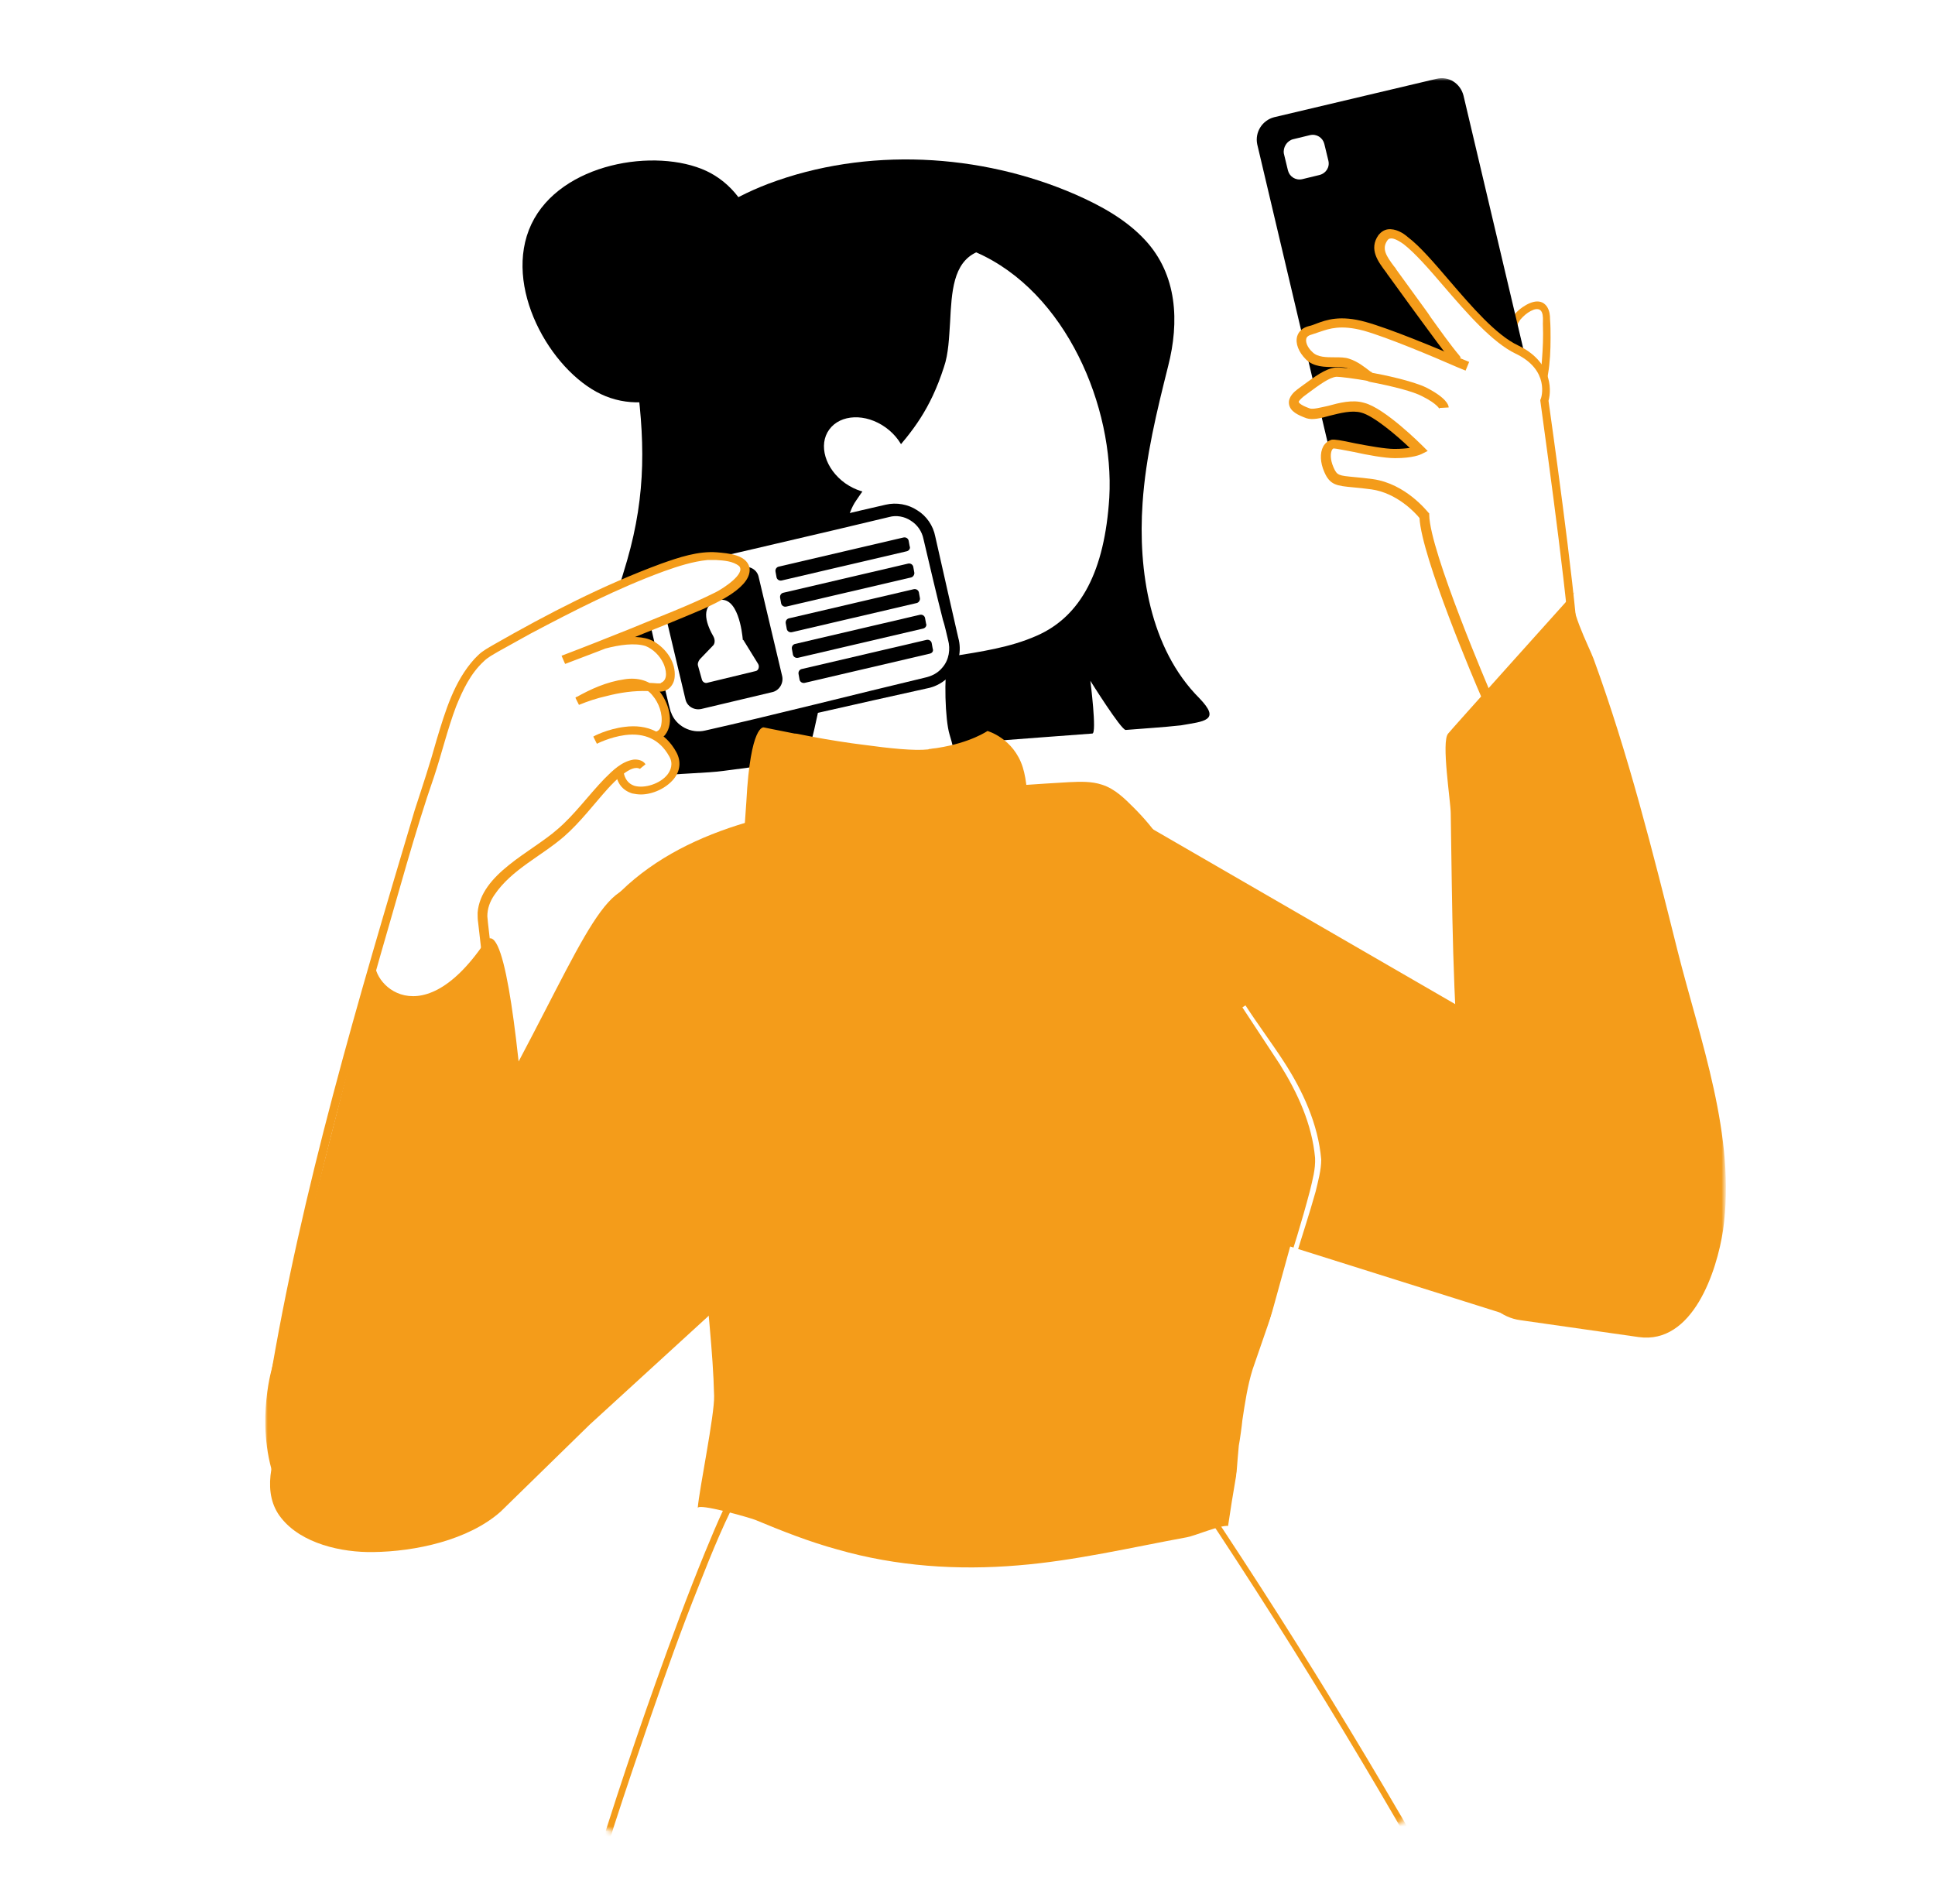
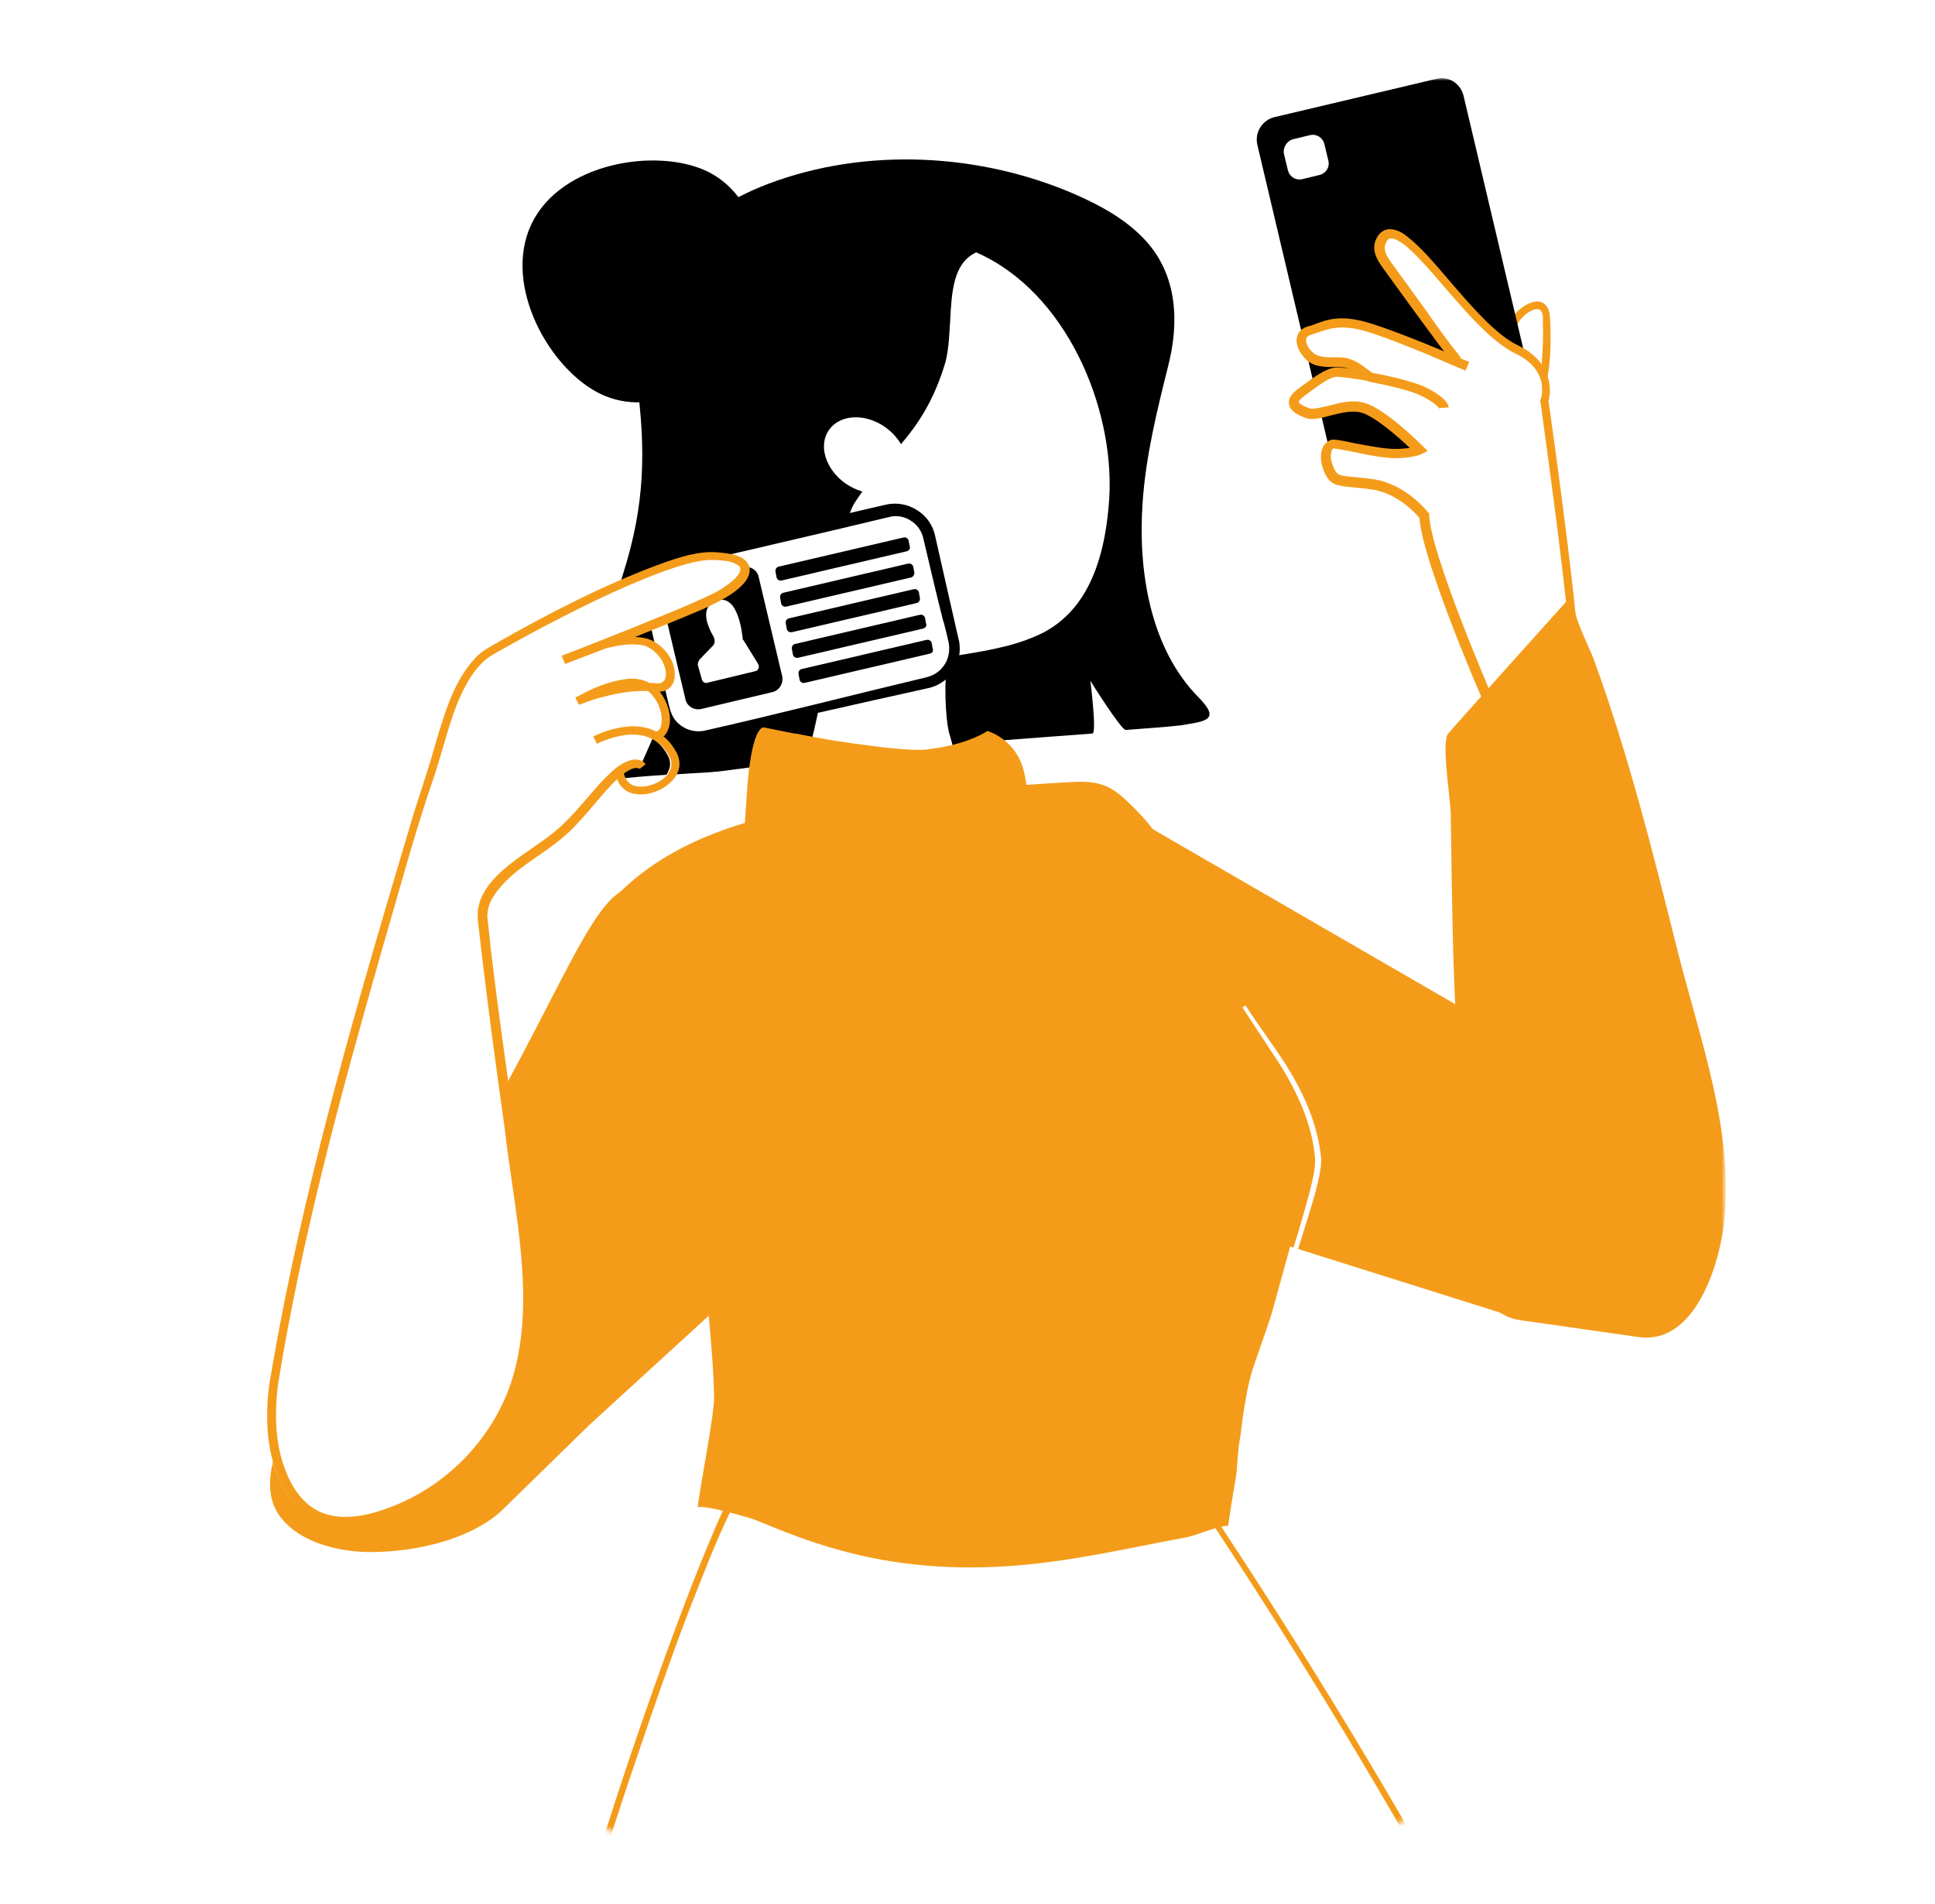
<svg xmlns="http://www.w3.org/2000/svg" xmlns:xlink="http://www.w3.org/1999/xlink" version="1.1" id="Capa_1" x="0px" y="0px" viewBox="0 0 378 372" style="enable-background:new 0 0 378 372;" xml:space="preserve">
  <style type="text/css">
	.st0{clip-path:url(#SVGID_00000054267059098398413340000000666342567973796746_);}
	.st1{fill:#FFFFFF;filter:url(#Adobe_OpacityMaskFilter);}
	.st2{mask:url(#mask0_386_61406_00000082348645508725662300000001606406612638476672_);}
	.st3{fill:#FFFFFF;}
	.st4{fill:#F49C1A;}
</style>
  <g>
    <defs>
      <rect id="SVGID_1_" y="0" width="378" height="372" />
    </defs>
    <clipPath id="SVGID_00000069365348557416393000000003679857488501659544_">
      <use xlink:href="#SVGID_1_" style="overflow:visible;" />
    </clipPath>
    <g style="clip-path:url(#SVGID_00000069365348557416393000000003679857488501659544_);">
      <defs>
        <filter id="Adobe_OpacityMaskFilter" filterUnits="userSpaceOnUse" x="51.8" y="15.3" width="285.4" height="715.2">
          <feColorMatrix type="matrix" values="1 0 0 0 0  0 1 0 0 0  0 0 1 0 0  0 0 0 1 0" />
        </filter>
      </defs>
      <mask maskUnits="userSpaceOnUse" x="51.8" y="15.3" width="285.4" height="715.2" id="mask0_386_61406_00000082348645508725662300000001606406612638476672_">
        <path class="st1" d="M-9.4-39h407.5v207.6c0,112.2-91.3,203.4-203.8,203.4C81.9,372-9.4,280.9-9.4,168.6V-39z" />
      </mask>
      <g class="st2">
        <path d="M255.9,192.4c0.3,0-0.1-0.2-0.2-0.3c-0.3-0.2-0.7-0.3-1-0.3c-0.3,0,0.1,0.2,0.2,0.3C255.2,192.2,255.6,192.4,255.9,192.4     z" />
        <path d="M237.1,181.3c3.7,2.3,7.1,5.1,10,8.3c1.4,1.5,2.8,3.2,4.1,4.9c1.2,1.7,2.5,3.7,3.8,5.5c1.4,2.1,2.9,4,4.7,5.8     c0.6,0.6,1.9-0.2,1.2-0.9c-3.2-3.1-5.4-7-7.9-10.6c-2.6-3.6-5.5-6.8-8.9-9.7c-1.9-1.6-3.9-3.1-6-4.4     C237.3,179.8,236.3,180.8,237.1,181.3z" />
        <path d="M235.8,140.4c0.9-0.7,0.6-1.8-1.5-4c-9.7-9.7-12-25-11.1-38.1c0.6-9.1,2.8-18,5-26.8c2.2-8.6,1.8-17.8-4.5-24.6     c-3.7-4-8.6-6.7-13.6-8.9c-18.6-8.1-40.9-9.3-60-2.1c-15.5,5.9-28.6,18.5-26,36.3c1.9,13.4,2.2,24.1-1.6,37.3     c-2.4,8.3-5.5,16.4-7.5,24.8c-1.7,7.1-0.1,15-5.1,21c3.3-4,26-3.9,31.4-4.7c10-1.3,20.1-2.7,30.1-3.8c12.5-1.4,29-2.5,42-3.5     c0.9-0.1-0.4-10.3-0.4-10.3s6,9.6,6.9,9.6c3.6-0.3,7.2-0.5,10.8-0.9C232.9,141.3,234.9,141.1,235.8,140.4z" />
        <path d="M138,33.4c9.9,4.7,13.3,18.2,7.6,30.2c-5.7,12.1-18.3,18.1-28.2,13.4c-9.9-4.7-19.3-21.1-13.6-33.2     C109.5,31.8,128.1,28.8,138,33.4z" />
        <path class="st3" d="M190.6,47.8c-8.4,3.4-5.1,15.8-7.5,23.3c-4,12.4-9.6,15-16.9,25.7c-1.6,2.4-1.9,5.2-4.5,6.4     c-1.4,0.6-1.2,5.5-1.3,6.7c-0.4,5.5,0.1,11.1-0.2,16.6c-0.7,11.3-5.7,31.2-11.8,40.9c-4.3,6.7,4.8,9.2-0.7,15.1l5,2     c0,0,22.3,12.2,43.9,4c55.7-20.9,0.3-25.2,0.3-25.2c-8.1-1-7.9-12.5-10.2-20.3c-0.8-2.7-1.1-11.1-0.4-13.8     c5.7-0.9,11.4-1.8,16.7-4.1c11.2-4.9,14.2-16.9,14.9-28C219,78.5,208.8,55.4,190.6,47.8z" />
        <path d="M180.6,192.6c-4.2,0-9-0.5-14.3-1.8c-8-2-13.4-4.8-14.1-5.2c-0.3-0.1-1.5-0.6-2.6-1l-1.7-0.6c-1-0.4-1.4-0.6-1.5-1.2     l-0.1-0.6l0.4-0.5c2.2-2.4,1.5-3.8,0.5-6c-1.1-2.2-2.4-5,0.1-8.9c5.9-9.3,10.8-28.7,11.6-40.3c0.2-2.7,0.1-5.4,0.1-8.1     c0-2.8-0.1-5.7,0.1-8.6c0-0.2,0-0.5,0-0.8c0.1-3.2,0.3-6.1,2-6.9c1.3-0.6,1.8-1.8,2.6-3.3c0.4-0.9,0.8-1.8,1.4-2.7     c2.6-3.7,4.9-6.4,7-8.9c4.1-4.8,7.3-8.5,9.8-16.5c0.7-2.3,0.9-5.2,1.1-8.2c0.3-6.3,0.7-13.3,7.1-15.9l0.5,1.1l0.5-1.1     c8.7,3.6,16.3,11.1,21.5,21.1c4.7,9.1,7.1,19.9,6.5,29.4c-0.9,15.3-6,24.8-15.6,29.1c-5.2,2.3-10.7,3.2-16.1,4.1     c-0.4,3.1-0.1,10.1,0.5,12.4c0.6,1.9,1,4.1,1.4,6.2c1.3,6.5,2.5,12.6,7.8,13.2c0.5,0,6.1,0.5,12,1.8c8.6,1.9,13.1,4.6,13.6,8.1     c0.7,5.2-7.4,10.8-25.6,17.7C193.1,191.2,187.6,192.6,180.6,192.6z M153.4,183.5c0.2,0.1,22,11.8,42.8,4c9-3.4,15.6-6.5,19.6-9.4     c3.1-2.2,4.6-4.1,4.4-5.7c-0.3-2.3-4.6-4.4-11.6-6c-5.8-1.3-11.6-1.7-11.7-1.7h-0.1c-7.1-0.8-8.6-8.5-9.9-15.2     c-0.4-2.1-0.8-4.1-1.4-6c-0.9-2.9-1.1-11.5-0.4-14.4l0.2-0.8l0.8-0.1c5.5-0.9,11.2-1.7,16.4-4c8.7-3.8,13.3-12.7,14.2-27     c1-17.6-8.4-40.2-26-47.9c-4.5,2.1-4.8,7.7-5.1,13.6c-0.2,3-0.3,6.2-1.2,8.8c-2.7,8.4-6.2,12.6-10.3,17.3c-2,2.4-4.4,5.1-6.8,8.7     c-0.5,0.7-0.9,1.5-1.2,2.3c-0.7,1.7-1.6,3.5-3.7,4.5c-0.2,0.3-0.5,1.3-0.6,4.7c0,0.4,0,0.7,0,0.9c-0.2,2.8-0.2,5.6-0.1,8.3     c0,2.7,0.1,5.5-0.1,8.3c-0.8,11.9-5.9,31.9-12,41.5c-1.7,2.7-0.9,4.5,0.1,6.5c1,2,2.1,4.4,0.2,7.4c0.3,0.1,0.6,0.2,0.9,0.3     l1.8,0.7C152.8,183.2,153.1,183.3,153.4,183.5z" />
        <path class="st3" d="M176.1,94c2.2-3,0.8-7.7-3.1-10.5c-3.9-2.8-8.8-2.6-11,0.4c-2.2,3-0.8,7.7,3.1,10.5     C169.1,97.2,174,97,176.1,94z" />
        <path class="st3" d="M103.3,725.6c-2.3-0.3-4-2.5-3.9-5.2c1.5-40.1,3.4-304.1,10.2-336.7c7.3-34.6,33.2-90.1,37.2-97.2l87,20     c0,0-40.2,178.2-48.4,227.7c-8.3,50.7-40.6,196.2-40.6,196.2L103.3,725.6z" />
        <path class="st3" d="M160.2,279.6c22.2,79.5,47.5,127.2,92.1,214.4c2.9,75.5,5.7,150.8,14.1,192.4c0.5,2.5,2.7,4.3,5.2,4.1     l46.3-2.4c0,0,8.2-195.8,4.2-218.8c-9.9-56.6-87.7-179.2-87.7-179.2L160.2,279.6z" />
        <path class="st4" d="M146.2,286.1c-3.6,5.3-6.1,11.4-8.5,17.2c-3.4,8.3-6.5,16.7-9.5,25.1c-5.3,14.9-10.3,30-14.7,45.2     c-7.4,25.4-10,51.8-10.4,78.2c-0.2,14.5,0.4,28.9,0.8,43.3c0.5,14.8,0.7,29.7,0.7,44.5c0,29.7-1,59.4-2.9,89     c-0.2,3.7-0.5,7.5-0.8,11.2c0,0.5,1.1,1.4,1.1,0.8c2.2-29.6,3.4-59.3,3.6-89c0.1-14.8,0-29.7-0.3-44.5     c-0.3-14.6-1.1-29.1-1.2-43.7c-0.2-28.6,1.8-57.4,9.4-85.2c3.9-14.3,8.7-28.5,13.5-42.5c3-8.7,6.1-17.4,9.5-25.9     c2.6-6.6,5.3-13.3,8.8-19.6c0.6-1.1,1.2-2.1,1.9-3.2C147.6,286.7,146.6,285.6,146.2,286.1z" />
        <path class="st4" d="M231,288.9c19.5,28.9,37.7,58.7,54.6,89.3c8.2,14.9,16.1,29.9,23.7,45.2c3.6,7.3,7.1,14.7,10.5,22.1     c3.6,7.9,7.4,15.9,9.6,24.3c1.6,5.9,1.8,11.9,2,17.9c0.2,6.1,0.4,12.3,0.5,18.4c0.5,18.1,1,36.1,1.6,54.2l0.7,23.3     c0.1,4,0.1,8,0.3,12.1c0,0.2,0,0.4,0,0.6c0,0.2,1.5,0,1.5-0.3c-0.3-9.9-0.6-19.8-0.9-29.7c-0.5-18.2-1-36.4-1.6-54.6     c-0.3-10-0.6-20-0.9-30c-0.3-8.6-3-16.9-6.3-24.8c-3.2-7.7-6.9-15.3-10.5-22.9c-7.3-15.2-15-30.2-23-45.1     c-16.5-30.7-34.4-60.6-53.6-89.7c-2.3-3.5-4.6-7-7-10.4C232.3,288.2,231,288.8,231,288.9z" />
        <path class="st3" d="M299,76.2c0.7,0.4,1.6-0.3,2-1c0.5-1,0.7-2.1,0.8-3.3c0.3-3.1,0.4-6.3,0.2-9.4c0-1-0.2-2.1-1-2.5     c-0.8-0.5-1.8-0.1-2.6,0.4c-1.1,0.7-2.1,1.6-2.7,2.7c-0.6,1.1,0.8,3-0.2,3.7c-2.5,1.9-3.5,0.6-2.5,1.9     C294,69.8,299,76.2,299,76.2z" />
        <path class="st4" d="M298.6,76.8c1,0.5,2,0,2.7-0.8c0.7-0.8,1-1.9,1.1-2.9c0.4-2.3,0.5-4.7,0.5-7.1c0-1.2,0-2.4-0.1-3.6     c0-0.9-0.1-1.7-0.6-2.5c-1.4-2-3.9-0.6-5.3,0.5c-0.7,0.6-1.5,1.4-1.8,2.4c-0.3,0.7-0.1,1.5,0.1,2.2c0.1,0.4,0.2,0.6,0.1,0.9     c0-0.1,0,0,0,0c-0.1,0.2,0.1,0-0.1,0.1c0.1-0.1,0,0-0.1,0c-0.2,0.1-0.3,0.2-0.5,0.3c-0.6,0.3-1.1,0.6-1.7,0.7     c-0.6,0.1-1.1,0.4-1,1.1c0.1,0.4,0.4,0.7,0.7,1c0.6,0.8,1.2,1.6,1.8,2.4c1.3,1.7,2.7,3.4,4,5.1c0.2,0.3,0.8,0.3,1.1,0     c0.3-0.3,0.2-0.8,0-1.1c-1-1.2-1.9-2.5-2.9-3.7c-0.7-0.9-1.4-1.8-2.1-2.7c-0.2-0.3-0.5-0.6-0.7-0.9c-0.1-0.1-0.2-0.2-0.2-0.3     c0.1,0.1-0.1-0.1-0.1-0.1c-0.1-0.1-0.1-0.2-0.1,0c0,0.2,0,0.5-0.2,0.6c0,0-0.2,0.2-0.2,0.2c0,0,0.1,0,0.2,0     c0.2,0,0.4-0.1,0.6-0.2c0.7-0.2,1.4-0.6,2.1-1c0.6-0.5,1-1.1,0.9-1.9c-0.1-0.6-0.3-1.3-0.3-1.9c0-0.2,0-0.2,0-0.3     c0-0.1,0.1-0.3,0.2-0.4c0.2-0.4,0.5-0.7,0.8-1c0.6-0.6,1.3-1.1,2.1-1.4c0.6-0.2,1.3-0.2,1.6,0.5c0.3,0.7,0.2,1.5,0.2,2.3     c0.1,2.4,0,4.8-0.2,7.3c-0.1,1.1-0.2,2.2-0.5,3.3c-0.1,0.4-0.3,0.9-0.6,1.2c-0.1,0.2-0.5,0.5-0.7,0.4c-0.4-0.2-0.8-0.1-1,0.3     C298.2,76.1,298.2,76.6,298.6,76.8z" />
        <path d="M248.9,22.9l31.7-7.5c2.4-0.6,4.7,0.9,5.3,3.3l14.5,61.4c0.6,2.4-0.9,4.7-3.3,5.3l-31.7,7.5c-2.4,0.6-4.7-0.9-5.3-3.3     l-14.5-61.4C245.1,25.8,246.6,23.5,248.9,22.9z" />
        <path class="st3" d="M252.6,27.2l3.3-0.8c1.3-0.3,2.5,0.5,2.8,1.7l0.8,3.3c0.3,1.3-0.5,2.5-1.8,2.8l-3.3,0.8     c-1.3,0.3-2.5-0.5-2.8-1.7l-0.8-3.3C250.6,28.8,251.4,27.5,252.6,27.2z" />
        <path class="st3" d="M267.8,73.7c-0.3-0.1-2.4-2.1-4.4-2.7c-2-0.6-5.6,0.5-7.6-1.5c-2-1.9-2.1-4.5,0.2-5     c2.3-0.5,4.5-2.5,10.7-0.8c4.9,1.4,14.4,5.4,18.3,7.1c-0.2-0.1-0.3-0.4-0.4-0.5c-2.8-3.4-5.3-7.1-8-10.7c-1.5-2.1-3-4.1-4.5-6.2     c-1.4-2-3.7-4.3-1.9-6.8c1.2-1.6,3.2-0.4,4.5,0.6c5.7,4.3,14.2,17.7,21.7,21.3c7.5,3.6,5.3,9.9,5.3,9.9s5,34.7,5.8,47.9     c0,0-8.1,37-20.4,32.4c-1.4-0.5,2.8-18.1,3.1-22.8c0,0-12-27.8-12.1-35.1c0,0-4.1-5.3-10.2-6.2c-6.1-0.9-7.2-0.2-8.4-2.9     c-1.2-2.7-0.4-4.8,0.7-4.9c1.1-0.2,8.8,1.8,12.2,1.8c3.4,0,4.8-0.7,4.8-0.7s-7.3-7.3-11.1-8.3c-3.7-1-8.6,1.8-10.6,1.1     c-2-0.7-4.4-1.9-1.6-4c2.8-2.1,5.1-3.9,7-4.1C261.8,72.8,264.6,73.1,267.8,73.7z" />
        <path class="st4" d="M289.3,160.1c-0.8,0-1.6-0.2-2.4-0.4c-1.4-0.5-1.3-2.5,1-14.4c0.7-3.7,1.4-7.3,1.5-9.1     c-1.2-2.7-11.7-27.4-12.1-35c-0.8-1-4.4-4.9-9.4-5.6c-1.4-0.2-2.6-0.3-3.6-0.4c-3.1-0.3-4.5-0.4-5.6-3c-0.8-1.8-0.9-3.7-0.2-5     c0.4-0.7,1-1.1,1.6-1.3c0.6-0.1,1.8,0.1,4.6,0.7c2.6,0.5,5.9,1.1,7.7,1.1c1.3,0,2.3-0.1,3-0.2c-2.5-2.4-7.1-6.3-9.5-6.9     c-1.8-0.5-4.1,0.1-6.1,0.6c-1.8,0.5-3.4,0.9-4.6,0.5c-1.6-0.6-3.2-1.3-3.4-2.8c-0.2-1.4,1.2-2.5,1.6-2.8l0.8-0.6     c2.6-1.9,4.7-3.5,6.7-3.7c1.1-0.1,4.4,0.4,7.1,0.9l-0.3,1.8c-3.3-0.6-6-0.9-6.6-0.9c-1.4,0.1-3.4,1.6-5.7,3.3l-0.8,0.6     c-0.7,0.6-0.9,0.9-0.9,1c0,0.1,0.2,0.6,2.2,1.3c0.6,0.2,2.1-0.2,3.5-0.5c2.2-0.6,4.8-1.3,7.1-0.6c4,1,11.2,8.2,11.5,8.5l0.9,0.9     l-1.2,0.6c-0.2,0.1-1.7,0.8-5.1,0.8c0,0-0.1,0-0.1,0c-2,0-5.3-0.6-8-1.2c-1.6-0.3-3.6-0.7-4-0.7c0,0-0.2,0.1-0.3,0.3     c-0.3,0.6-0.4,1.8,0.3,3.4c0.7,1.6,1,1.6,4.1,1.9c1,0.1,2.2,0.2,3.6,0.4c6.4,0.9,10.6,6.3,10.8,6.5l0.2,0.2v0.3     c0.1,7.1,11.9,34.5,12,34.8l0.1,0.2v0.2c-0.1,1.9-0.8,5.6-1.6,9.6c-0.8,4.4-2,10.9-1.8,12.4c1.4,0.4,2.7,0.2,4.1-0.5     c8.6-4.7,14.3-29.3,14.7-31.3c-0.9-13.1-5.8-47.4-5.8-47.7l0-0.2l0.1-0.2c0.1-0.2,1.8-5.6-4.9-8.8c-4.6-2.2-9.6-8-14-13.1     c-2.9-3.4-5.7-6.6-7.9-8.3c-1.4-1-2.2-1.2-2.6-1.1c-0.2,0-0.4,0.1-0.6,0.4c-1.1,1.6-0.2,3,1.3,5c0.2,0.2,0.4,0.5,0.5,0.7     c1.5,2.1,3,4.1,4.5,6.2c0.7,1,1.5,2,2.2,3.1c1.8,2.5,3.7,5.2,5.7,7.6c0,0.1,0.1,0.1,0.2,0.2c0,0,0.1,0.1,0.1,0.1     c0,0-0.1-0.1-0.2-0.1l-0.8,1.7c-0.3-0.2-0.6-0.5-0.7-0.7c0,0,0-0.1-0.1-0.1c-2-2.5-3.9-5.1-5.8-7.7c-0.7-1-1.5-2-2.2-3     c-1.5-2.1-3-4.1-4.5-6.2c-0.2-0.2-0.3-0.5-0.5-0.7c-1.4-1.9-3.4-4.4-1.4-7.2c0.5-0.6,1.1-1,1.8-1.1c1.5-0.2,3,0.7,3.9,1.5     c2.4,1.8,5.2,5.1,8.2,8.6c4.3,5,9.1,10.6,13.4,12.6c6.3,3,6.6,8.3,5.9,10.8c0.4,2.9,5,35.2,5.8,47.8v0.1l0,0.1     c-0.2,1.1-6.1,27.4-15.7,32.6C291.7,159.8,290.5,160.1,289.3,160.1z" />
        <path class="st4" d="M281.2,79.9c0,0-0.4-1-3.4-2.5c-1.7-0.9-5.5-1.9-10.2-2.8l0.3-1.8c2.3,0.4,8,1.6,10.7,2.9     c3.9,2,4.4,3.4,4.4,3.9l-1.8,0.1C281.2,79.9,281.2,79.9,281.2,79.9z" />
        <path class="st4" d="M267.6,74.6c-0.3-0.1-0.6-0.2-1.1-0.7c-0.8-0.6-2.1-1.7-3.4-2c-0.6-0.2-1.5-0.2-2.4-0.2     c-1.9,0-4.1,0-5.6-1.5c-1.4-1.4-2.1-3.1-1.7-4.5c0.3-1,1.1-1.7,2.3-2c0.5-0.1,1-0.3,1.5-0.5c1.9-0.7,4.6-1.7,9.6-0.3     c4.7,1.3,13.6,5,18.5,7.1l1.7,0.7l-0.7,1.7l-1.7-0.7c-4.8-2.1-13.6-5.8-18.2-7.1c-4.5-1.2-6.7-0.4-8.5,0.2     c-0.6,0.2-1.2,0.4-1.8,0.6c-0.7,0.2-0.9,0.6-0.9,0.7c-0.2,0.6,0.1,1.7,1.2,2.7c1,1,2.7,1,4.3,1c1.1,0,2.1,0,2.9,0.3     c1.6,0.5,3.1,1.7,4,2.4c0.2,0.2,0.5,0.4,0.6,0.4c0,0-0.1,0-0.2-0.1L267.6,74.6z" />
        <path class="st4" d="M307.6,115.7c-1.7,2,2.9,10.8,3.7,13c6.8,18.6,11.6,37.8,16.4,57c4.4,17.5,11.5,36.3,8.9,54.6     c-1.2,8-5.9,22.4-16.5,20.9l-23.1-3.3c-3.7-0.5-6.7-3.1-7.7-6.7c0,0-3.8-37.9-3.8-38c-1.8-18-1.8-36.1-2.1-54.3     c0-2.3-1.9-14.1-0.5-15.6C282.8,143.3,307.6,115.7,307.6,115.7z" />
        <path class="st4" d="M115.2,278.3l39.8-36.4c0,0,2.9-6.6,3.6-15.7c0.2-3.3,0.1-6.9-0.5-10.6c-0.2-1.5-0.6-3-1.1-4.5     c-5.9-19.5-23.8-38.6-23.8-38.6c-1.7,0.4-3.3,0.5-5.2,0.8c-0.8,0.1-4,0-4.8,0.1c-7.9,1.5-14.1,22.5-35.2,57.6     c-6.4,10.6-14.5,20.6-21.6,30.9c-5.2,7.6-18.9,25.3-11.5,34.6c4,5.1,11.9,6.8,18,6.7c8.2-0.1,18.6-2.3,24.9-7.9L115.2,278.3z" />
        <path class="st4" d="M144.9,171.7c0,0,0.6,0.1,1.5,0.3c0.6,0.1,1.3,0.3,2.2,0.4c1.6,0.3,3.5,0.7,5.8,1.1c0.6,0.1,1.3,0.2,1.9,0.3     c2.7,0.5,5.7,1,8.9,1.4c0.8,0.1,1.6,0.2,2.4,0.3c5.2,0.6,10.6,1.2,15.4,1.2c0.2,0,0.4,0,0.7,0c3,0,5.7-0.2,8-0.6     c0.4-0.1,0.8-0.2,1.2-0.2c2.6-0.6,4.4-1.6,5.1-3.1c0.9-2,1.7-5,2.2-8.3c0.2-1,0.3-1.9,0.3-2.9c0.1-0.8,0.1-1.6,0.2-2.4     c0.1-3.4-0.1-6.7-0.9-9.3c-1.8-5.7-6.9-7.1-6.9-7.1s-3.3,2.3-9.7,3.3c-0.5,0.1-1,0.1-1.4,0.2c-0.2,0-0.3,0-0.5,0.1     c-2.7,0.3-7.5-0.2-12.6-0.9c-0.8-0.1-1.6-0.2-2.3-0.3c-3.5-0.5-7-1.1-9.9-1.7c-0.5-0.1-0.9-0.2-1.3-0.2c-3.6-0.7-6-1.2-6-1.2     s-2.6-0.7-3.4,14.5C144.9,169.3,144.8,171.3,144.9,171.7L144.9,171.7z" />
        <path class="st3" d="M130,110l43.3-10.2c3.6-0.9,7.3,1.4,8.1,5l4.8,20.4c0.9,3.6-1.4,7.3-5,8.1L138,143.5c-3.6,0.9-7.3-1.4-8.1-5     l-4.8-20.4C124.1,114.5,126.4,110.9,130,110z" />
        <path d="M137.8,142.7c12.5-2.8,30.2-7.3,42.8-10.3c1.4-0.3,2.6-0.9,3.5-2c1.3-1.5,1.6-3.6,1.1-5.4c-0.2-0.8-0.7-3.1-1-3.9     c-1.3-5.1-2.6-10.7-3.8-15.8c-0.3-1.5-1.2-2.8-2.5-3.6c-1.2-0.8-2.8-1.1-4.2-0.7l-10.5,2.5c-9.7,2.3-22.7,5.3-32.3,7.5     c-1.3,0.2-2.6,0.9-3.5,1.9c-1,1.1-1.5,2.7-1.4,4.2c0.1,0.7,0.3,1.6,0.5,2.5c0.4,1.7,1.4,6.2,1.8,7.9c0.1,0.5,2.6,11.7,2.8,11.7     C132,141.8,135,143.4,137.8,142.7z M138.1,144.3c-3.2,0.8-6.9-0.8-8.4-3.7c-0.4-0.6-0.6-1.4-0.8-2.1l-2.6-10.5     c-0.4-1.7-1.5-6.2-1.9-7.9l-0.3-1.3c-0.7-2.5-0.2-5.3,1.5-7.3c1.1-1.3,2.6-2.2,4.3-2.6c5.7-1.4,16.3-4,22-5.3     c5.3-1.3,15.8-3.8,21.1-5c2.1-0.5,4.4-0.1,6.2,1.1c1.8,1.1,3.1,3,3.5,5.1c0.8,3.5,1.6,7,2.4,10.6c0.4,1.7,1.4,6.2,1.8,7.9     l0.3,1.3c0.7,2.5,0.1,5.3-1.6,7.3c-1.2,1.4-2.9,2.3-4.6,2.6C168.3,137.3,150.6,141.3,138.1,144.3z" />
        <path d="M150.9,135.2l-13.9,3.3c-1.4,0.3-2.8-0.5-3.1-1.9l-4.6-19.4c-0.3-1.4,0.5-2.8,1.9-3.1l13.9-3.3c1.4-0.3,2.8,0.5,3.1,1.9     l4.6,19.4C153.1,133.5,152.2,134.9,150.9,135.2z" />
        <path d="M178,112.8l-24.4,5.7c-0.5,0.1-0.9-0.2-1-0.6l-0.2-1.1c-0.1-0.5,0.2-0.9,0.6-1l24.4-5.7c0.5-0.1,0.9,0.2,1,0.6l0.2,1.1     C178.7,112.2,178.4,112.7,178,112.8z" />
        <path d="M177.1,107.7l-24.4,5.7c-0.5,0.1-0.9-0.2-1-0.6l-0.2-1.1c-0.1-0.5,0.2-0.9,0.6-1l24.4-5.7c0.5-0.1,0.9,0.2,1,0.6l0.2,1.1     C177.9,107.1,177.6,107.6,177.1,107.7z" />
        <path d="M179.1,117.8l-24.4,5.7c-0.5,0.1-0.9-0.2-1-0.6l-0.2-1.1c-0.1-0.5,0.2-0.9,0.6-1l24.4-5.7c0.5-0.1,0.9,0.2,1,0.6l0.2,1.1     C179.8,117.2,179.5,117.7,179.1,117.8z" />
        <path d="M180.3,122.8l-24.4,5.7c-0.5,0.1-0.9-0.2-1-0.6l-0.2-1.1c-0.1-0.5,0.2-0.9,0.6-1l24.4-5.7c0.5-0.1,0.9,0.2,1,0.6l0.2,1.1     C181.1,122.2,180.8,122.7,180.3,122.8z" />
        <path d="M181.6,127.7l-24.4,5.7c-0.5,0.1-0.9-0.2-1-0.6l-0.2-1.1c-0.1-0.5,0.2-0.9,0.6-1l24.4-5.7c0.5-0.1,0.9,0.2,1,0.6l0.2,1.1     C182.4,127.2,182.1,127.6,181.6,127.7z" />
        <path class="st3" d="M145.1,124.9c-0.1-1.1-0.9-8.8-4.9-7.6c-3.8,1.1-1.9,5.2-0.8,7.1c0.3,0.6,0.3,1.4-0.2,1.8l-2.5,2.6     c-0.3,0.4-0.5,0.9-0.3,1.4l0.7,2.5c0.1,0.5,0.6,0.8,1,0.7l9.5-2.3c0.6-0.1,0.8-0.9,0.5-1.4l-2.9-4.7     C145.1,125.1,145.1,125,145.1,124.9z" />
-         <path class="st3" d="M115.6,144.7c0,0,10.4-5.8,15.2,2.7c3.3,5.9-9.7,10.8-10.4,3.5" />
        <path class="st3" d="M124.5,154.8c-0.6,0-1.1-0.1-1.6-0.2c-1.7-0.5-2.7-1.8-2.9-3.7l0.6-0.1c0.2,2.1,1.4,2.9,2.4,3.2     c2.2,0.7,5.4-0.4,7-2.4c0.7-0.9,1.4-2.4,0.4-4.1c-1.9-3.4-4.9-4.9-9-4.4c-3.1,0.4-5.7,1.8-5.7,1.8l-0.3-0.5     c0.1-0.1,2.7-1.5,5.9-1.9c4.3-0.5,7.7,1.1,9.7,4.7c0.9,1.6,0.7,3.3-0.5,4.8C129.2,153.7,126.7,154.8,124.5,154.8z" />
        <path class="st3" d="M125,149.9c0,0-1.8-2.8-8,4.4c-6.2,7.1-6.9,8.2-13.8,12.9c-6.9,4.7-9.9,8.6-9.5,12.7c2.1,19,5,37.8,7.5,56.8     c1.4,10.2,2.4,20.5,0.1,30.6c-2.7,11.4-10.8,21.5-21.5,26.8c-12.3,6-22.5,5.4-26.3-9c-2.4-9.1,0.1-19.2,1.9-28.2     c4.7-23.6,10.8-46.8,17.5-69.8c3.4-11.7,6.6-23.5,10.5-35c2.5-7.3,4.4-18.4,10.5-23.6c2.3-2,34.6-19.9,44.7-19.7     c10.1,0.2,7.5,5.2-1,9c-8.5,3.8-27.9,11.3-27.9,11.3s12.1-5.5,16.9-3.2c4.7,2.3,5.6,9,1.5,8.6c-8-0.8-15.6,2.6-15.6,2.6     s7.7-4.6,12.5-3.3c4.8,1.3,6.5,9.8,2.6,10.2" />
        <path class="st3" d="M67,297.9c-2,0-3.9-0.4-5.5-1.1c-3.9-1.8-6.7-5.7-8.3-11.7c-2.2-8.3-0.3-17.6,1.4-25.9     c0.2-0.8,0.3-1.7,0.5-2.5c4.2-21.1,9.8-43.3,17.5-69.8c0.8-2.6,1.5-5.3,2.3-7.9c2.6-8.9,5.2-18.2,8.2-27.1     c0.6-1.6,1.1-3.4,1.6-5.3c1.9-6.7,4.1-14.4,8.9-18.5c2.6-2.2,34.4-19.8,44.7-19.8c0.1,0,0.1,0,0.2,0c5.2,0.1,6.5,1.5,6.8,2.6     c0.4,2-2.5,4.7-7.7,7c-4.4,2-11.7,4.9-17.8,7.3c2.6-0.5,5.1-0.6,6.8,0.2c3.2,1.6,4.8,5.2,4.2,7.4c-0.4,1.3-1.4,1.9-2.8,1.8     c-0.2,0-0.4,0-0.7-0.1c1.8,1.6,2.9,4.4,2.7,6.6c-0.2,1.7-1,2.8-2.5,2.9l-0.1-0.6c1.5-0.1,1.8-1.5,1.9-2.4     c0.2-2.1-0.9-5.2-3.1-6.6c-7.2-0.2-13.7,2.6-13.7,2.7l-0.3-0.6c0.3-0.2,7.9-4.7,12.8-3.3c0.5,0.1,1,0.3,1.4,0.6     c0.5,0,1.1,0.1,1.6,0.1c1.4,0.1,2-0.7,2.2-1.4c0.6-2-1-5.3-3.8-6.7c-2.7-1.3-8,0-11.9,1.3c-2.8,1.1-4.7,1.8-4.7,1.8l-0.2-0.6     c0.2-0.1,2.3-1,5-1.9c6.4-2.5,17.2-6.7,23-9.3c4.7-2.1,7.7-4.7,7.3-6.3c-0.2-1.3-2.5-2-6.2-2.1c-0.1,0-0.1,0-0.2,0     c-4.2,0-13.1,3.2-25,9c-9.9,4.8-18.3,9.7-19.4,10.6c-4.7,4-6.9,11.5-8.8,18.2c-0.6,1.9-1.1,3.7-1.6,5.3c-3,8.9-5.7,18.1-8.2,27.1     c-0.8,2.6-1.5,5.3-2.3,7.9c-7.7,26.5-13.3,48.7-17.5,69.8c-0.2,0.8-0.3,1.7-0.5,2.5c-3.6,17.4-2.4,21.7-1.4,25.5     c1.5,5.8,4.2,9.6,7.9,11.3c4.4,2,10.4,1.2,17.9-2.5c10.7-5.2,18.7-15.2,21.4-26.6c2.4-10.1,1.3-20.6-0.1-30.5     c-0.7-5.5-1.5-11.1-2.3-16.5c-1.8-13.2-3.7-26.8-5.3-40.3c-0.5-4.2,2.5-8.2,9.6-13c6.4-4.4,7.5-5.6,12.7-11.7l1-1.2     c3.7-4.3,5.9-5.1,7.1-5c1,0.1,1.4,0.6,1.4,0.7l-0.5,0.3c0,0-0.3-0.4-0.9-0.4c-0.9,0-2.9,0.5-6.6,4.8l-1,1.2     c-5.2,6.1-6.3,7.3-12.8,11.7c-6.9,4.7-9.8,8.5-9.3,12.4c1.5,13.5,3.4,27.1,5.3,40.3c0.8,5.4,1.5,11,2.3,16.5     c1.4,9.9,2.5,20.5,0.1,30.7c-2.7,11.6-10.8,21.7-21.7,27C75,296.7,70.7,297.9,67,297.9z M123.1,133.9c-2,0-4.3,0.7-6.2,1.4     c2.2-0.6,5-1.1,8.1-1.2h0C124.3,133.9,123.7,133.9,123.1,133.9z" />
-         <path class="st4" d="M73.6,186.9c-2.4,3.8,7.9,16.7,21.1-2.8c7.1-10.5,10.8,86,10.8,86s-11.9,21.3-17.3,23.8     c-5.5,2.5-20.7,13.9-29.7,3.5c-9-10.4-6.6-24.8-5.7-28.8C53.7,264.6,73.6,186.9,73.6,186.9z" />
        <path class="st4" d="M125.2,155.2c-0.6,0-1.2-0.1-1.7-0.2c-1.9-0.6-3-2-3.2-4.1l1.5-0.2c0.2,1.4,0.9,2.4,2.1,2.8     c2,0.6,5.1-0.4,6.5-2.2c0.6-0.8,1.2-2.1,0.3-3.6c-1.8-3.2-4.7-4.6-8.6-4.1c-3,0.4-5.5,1.7-5.5,1.7l-0.7-1.4     c0.1-0.1,2.8-1.5,6.1-1.9c4.5-0.6,8,1.1,10.1,4.9c1,1.8,0.8,3.7-0.5,5.3C130.1,154,127.5,155.2,125.2,155.2z" />
        <path class="st4" d="M125,150.2c-1.7-1-5,2.5-6.2,3.8c-2.8,3.1-5.4,6.6-8.6,9.4c-4.5,3.9-10.2,6.4-13.6,11.4     c-0.9,1.3-1.4,2.7-1.4,4.2c0.1,1.4,0.5,4.3,0.6,5.7c1.4,12,3.1,23.9,4.8,35.8c1.1,8.3,3.1,20.4,3.6,28.8     c1,15.7-2.4,29.3-14.8,39.8c-6.1,5.1-15.7,10.1-23.8,9.2c-5.5-0.6-9.2-4.7-11.2-9.6c-2.4-5.8-2.6-12.2-1.8-18.2     C58.9,232.4,70,195.2,81,158.3c1.5-4.6,3-9.1,4.3-13.8c1.7-5.6,3.4-11.4,7.4-15.8l0.7-0.7c0.9-0.9,2.1-1.5,3.1-2.1     c10.5-6,21.3-11.6,32.7-15.8c3.4-1.2,7.2-2.5,10.9-2.2c2.1,0.2,5.6,0.4,6.3,2.9c0.7,3.8-6.3,6.9-9.1,8.2     c-8.9,3.8-17.9,7.3-26.9,10.7l-0.6-1.4c1.8-0.8,3.6-1.4,5.4-2.1c3.7-1.1,9.5-3,13-0.6c2.2,1.5,3.8,3.9,3.6,6.6     c-0.1,1.6-1.3,3-3,2.9c-0.7,0-1.4-0.1-2.2-0.1c-2.8-0.1-5.5,0.3-8.2,1c-1.8,0.4-3.6,1-5.3,1.7l-0.7-1.4c3-1.7,6.1-3.1,9.6-3.6     c2.5-0.4,5,0.2,6.7,2.2c1.8,2.1,3.2,6.2,1.2,8.7c-0.5,0.6-1.3,0.9-2,0.9l-0.1-1.5c0.9-0.1,1.3-0.7,1.4-1.6     c0.3-1.9-0.5-4.1-1.7-5.5c-1.3-1.7-3.3-2-5.3-1.7c-3.2,0.4-6.2,1.8-9,3.3l-0.7-1.3c0.9-0.4,1.8-0.7,2.7-1     c4.3-1.3,8.8-2.1,13.2-1.7h0.3l0.2,0c0.1,0,0.2,0,0.2-0.1c1.5-0.6,1-2.7,0.5-3.8c-0.7-1.5-2-2.8-3.5-3.4     c-4.2-1.3-11.8,1.6-15.8,3.3c0,0-0.6-1.4-0.6-1.4c4.5-1.7,9-3.5,13.5-5.3c5.5-2.3,11.2-4.4,16.6-7.1c1.4-0.7,5.9-3.6,4.6-5.1     c-1.2-1-3-1.1-4.5-1.2l-0.9,0l-0.8,0c-2.9,0.3-5.7,1.2-8.5,2.2c-9,3.3-17.6,7.7-26.1,12.2c-2.1,1.2-4.2,2.3-6.3,3.5     c-1,0.6-2,1.1-2.8,1.9c-2.6,2.4-4.1,5.6-5.4,8.8c-1.7,4.5-2.8,9.2-4.3,13.7c-3.7,10.6-7.2,23.7-10.4,34.6     c-7.9,27.7-15.5,55.7-20.1,84.2c-0.7,5.9-0.6,11.9,1.7,17.3c1.2,3.1,3.4,6.1,6.4,7.5c4.2,1.9,9.1,0.9,13.4-0.7     c11.1-4,20.2-13.2,24-24.4c5.2-15.7,0.6-33.6-1.2-49.7c-1.9-13.4-3.7-26.9-5.2-40.3c-0.1-0.6-0.1-1.3-0.1-1.9     c0.6-7.6,10.5-11.8,15.6-16.3c3.3-2.8,6.1-6.7,9.2-9.9c1.6-1.6,3.3-3.3,5.6-3.7c0.8-0.1,1.9,0.1,2.4,0.9L125,150.2z" />
        <path class="st4" d="M233.9,237.8l59.4,18.7c2.9,0.9,5.7-1.4,5.5-4.4l-3.4-49.5l-79-45.7L233.9,237.8z" />
        <path class="st4" d="M256.1,226.9c-10.2-19.4-18.5-53.1-34.6-69.1c-1.8-1.8-3.7-3.7-6.2-4.5c-2.1-0.7-4.3-0.6-6.5-0.5     c-12.1,0.7-24.2,1.7-36.3,3c-19,2.1-39.3,5.8-52.4,19.5c-0.3,0.3-0.6,0.7-0.8,1.2c-0.2,0.7,0.2,1.4,0.5,2.1     c11.2,20.6,16.6,44.2,17.8,67.6c0.5,8.8,1.7,17.7,1.9,26.5c0.1,3.7-2.9,18.2-3.2,21.9c0.1-1,10.2,1.9,11.2,2.3     c5.3,2.2,10.6,4.3,16.1,5.8c11.5,3.3,23.5,4.1,35.3,3.1c11.1-0.9,22.1-3.5,33-5.5c1.6-0.3,6.5-2.4,8-2.2     c1.9-12.9,4.4-25.1,7.5-37.8l9-32.6" />
        <path class="st3" d="M240.8,297.4c0.1-1.1,1.1-14.4,1.2-15c0.2-1,0.6-3.9,0.7-5c0.5-3.3,1-6.7,2-9.9c4-11.6,8.1-23.1,11.2-34.9     c0.5-2.1,1.1-4.2,1-6.4c-0.6-6.6-3.4-12.7-6.9-18.3c-2.4-3.7-4.9-7.4-7.3-11.1l0.6-0.4c2.4,3.7,5.1,7.3,7.5,11     c3.7,5.7,6.7,12.2,7.3,19.1c0,2.1-0.6,4.2-1.1,6.3c-1.2,4.3-2.6,8.5-3.9,12.8c-2.4,7.4-5,14.7-6.7,22.3c-0.5,2.2-0.8,4.3-1.2,6.5     c-0.5,2.5-1.1,5.6-1.7,8.2c-0.8,4.9-1.4,9.9-2.3,14.8H240.8z" />
      </g>
    </g>
  </g>
</svg>